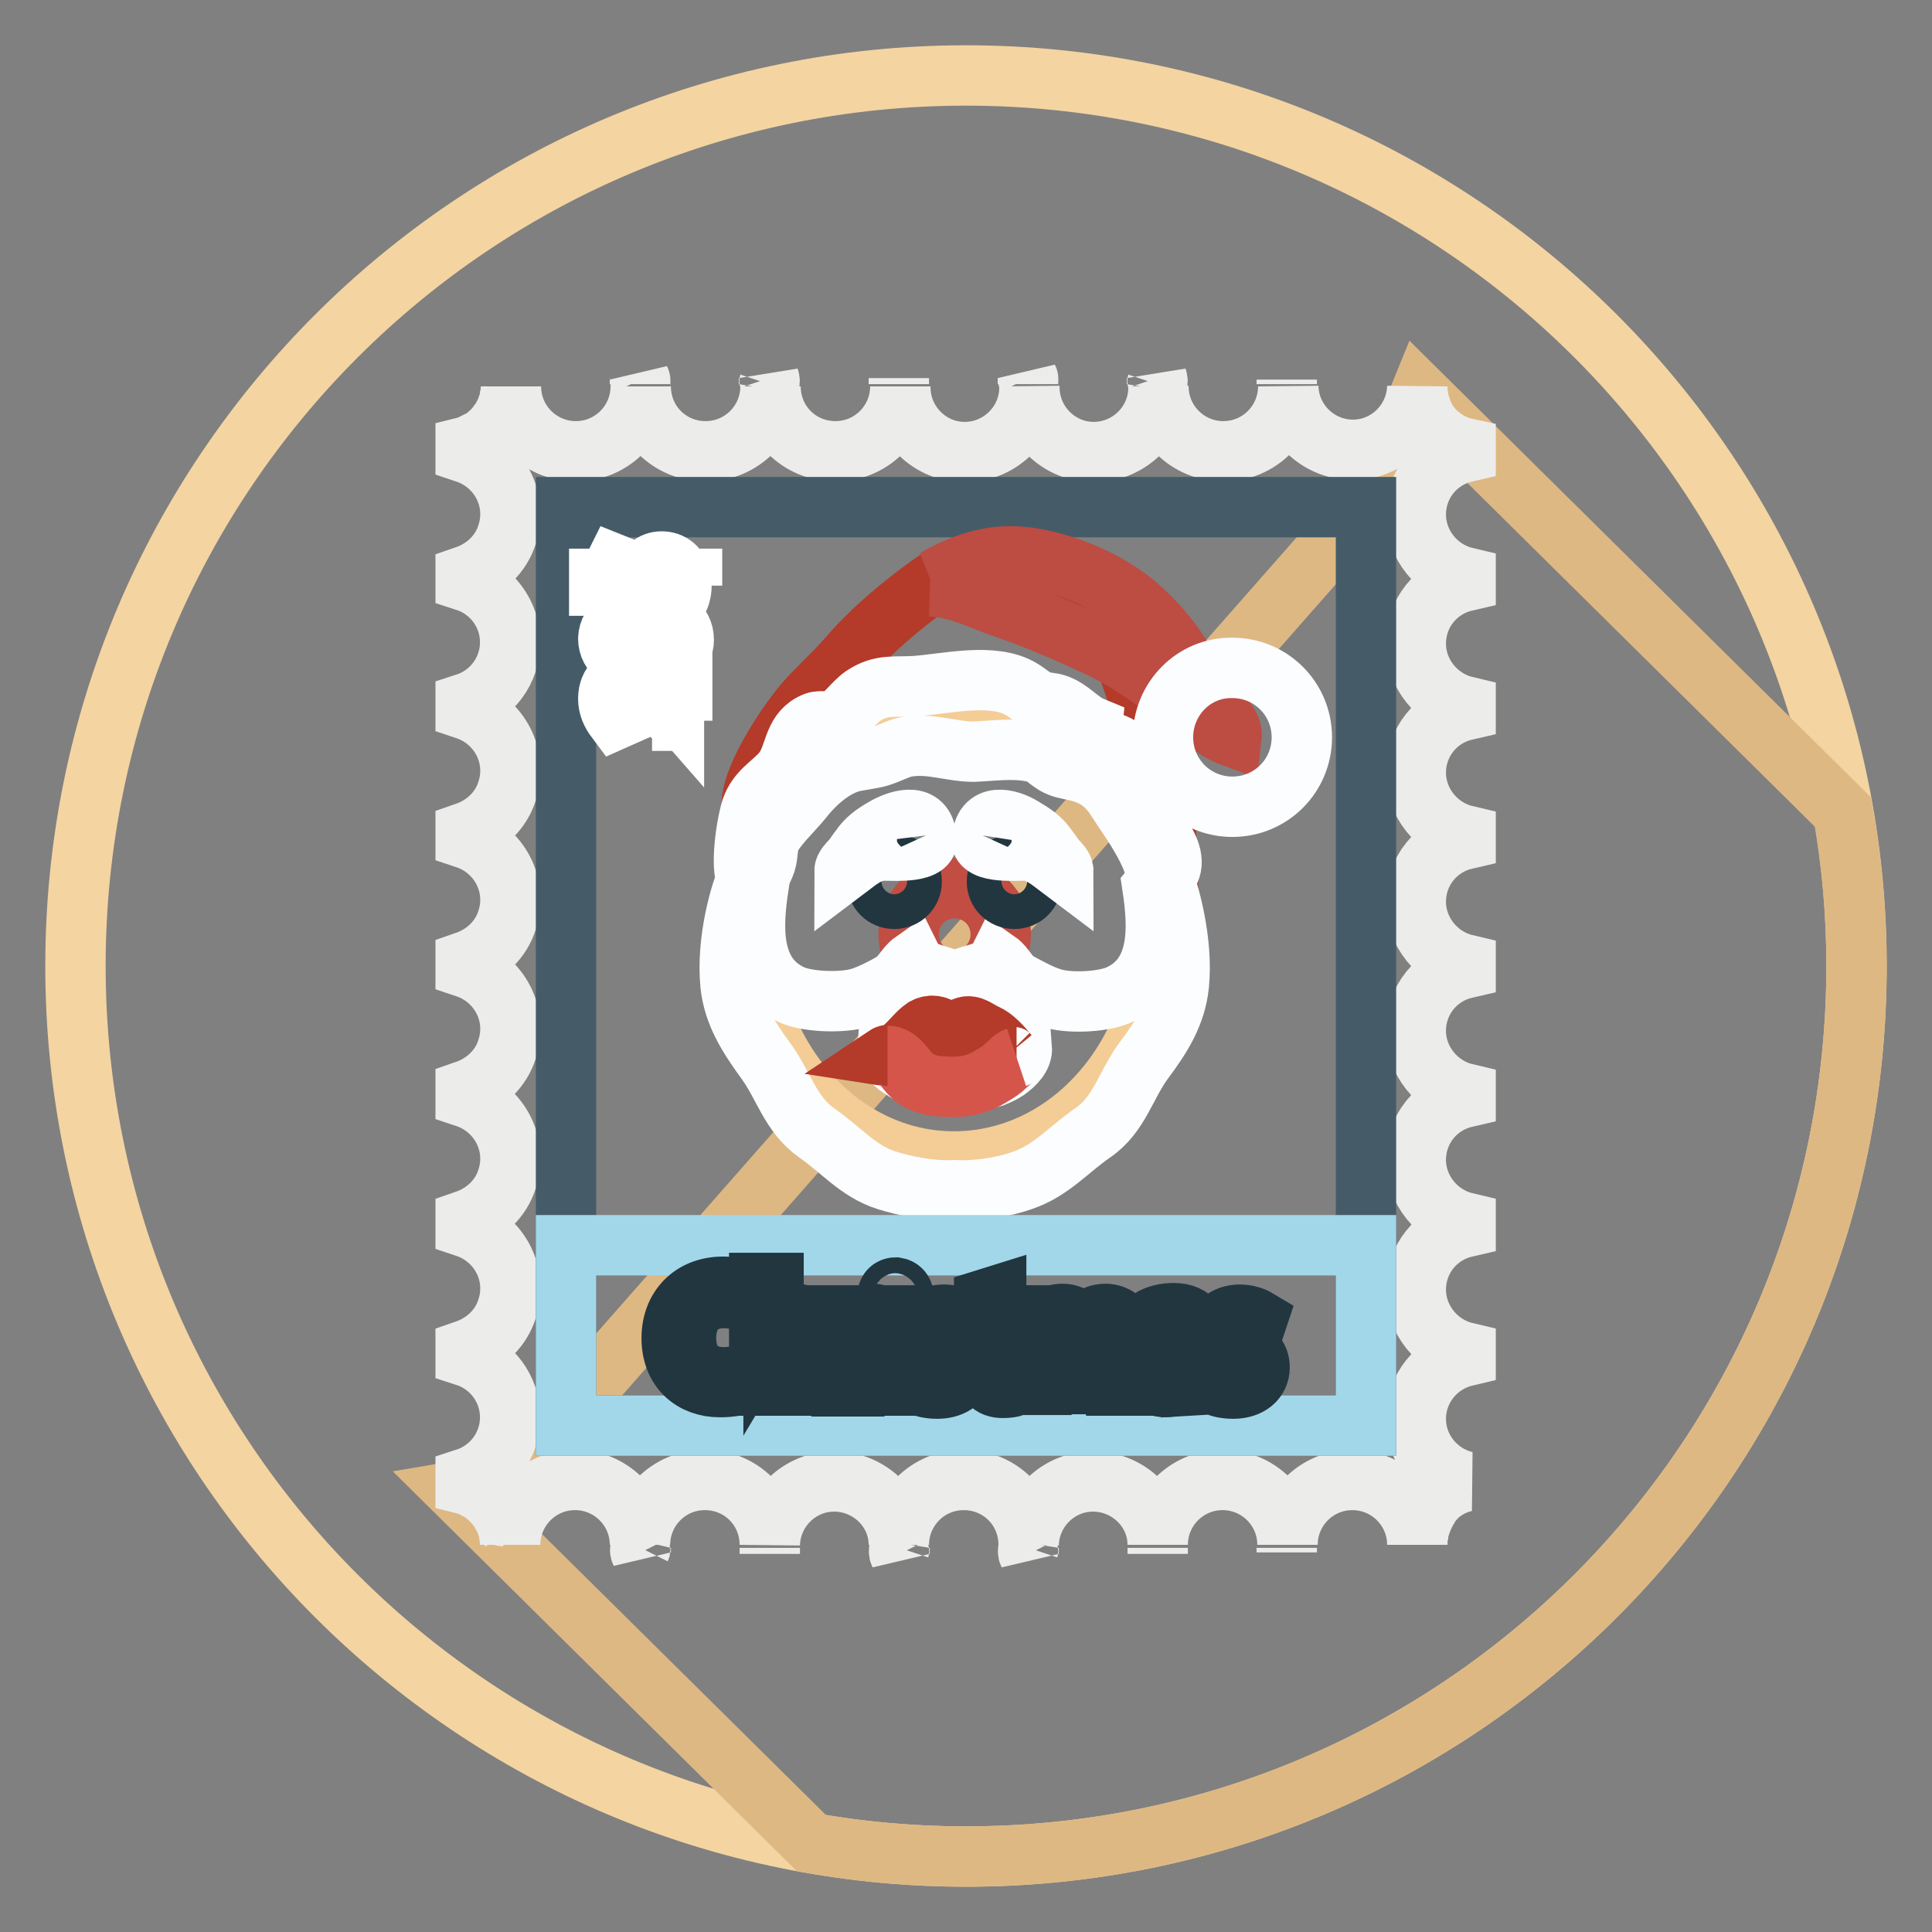
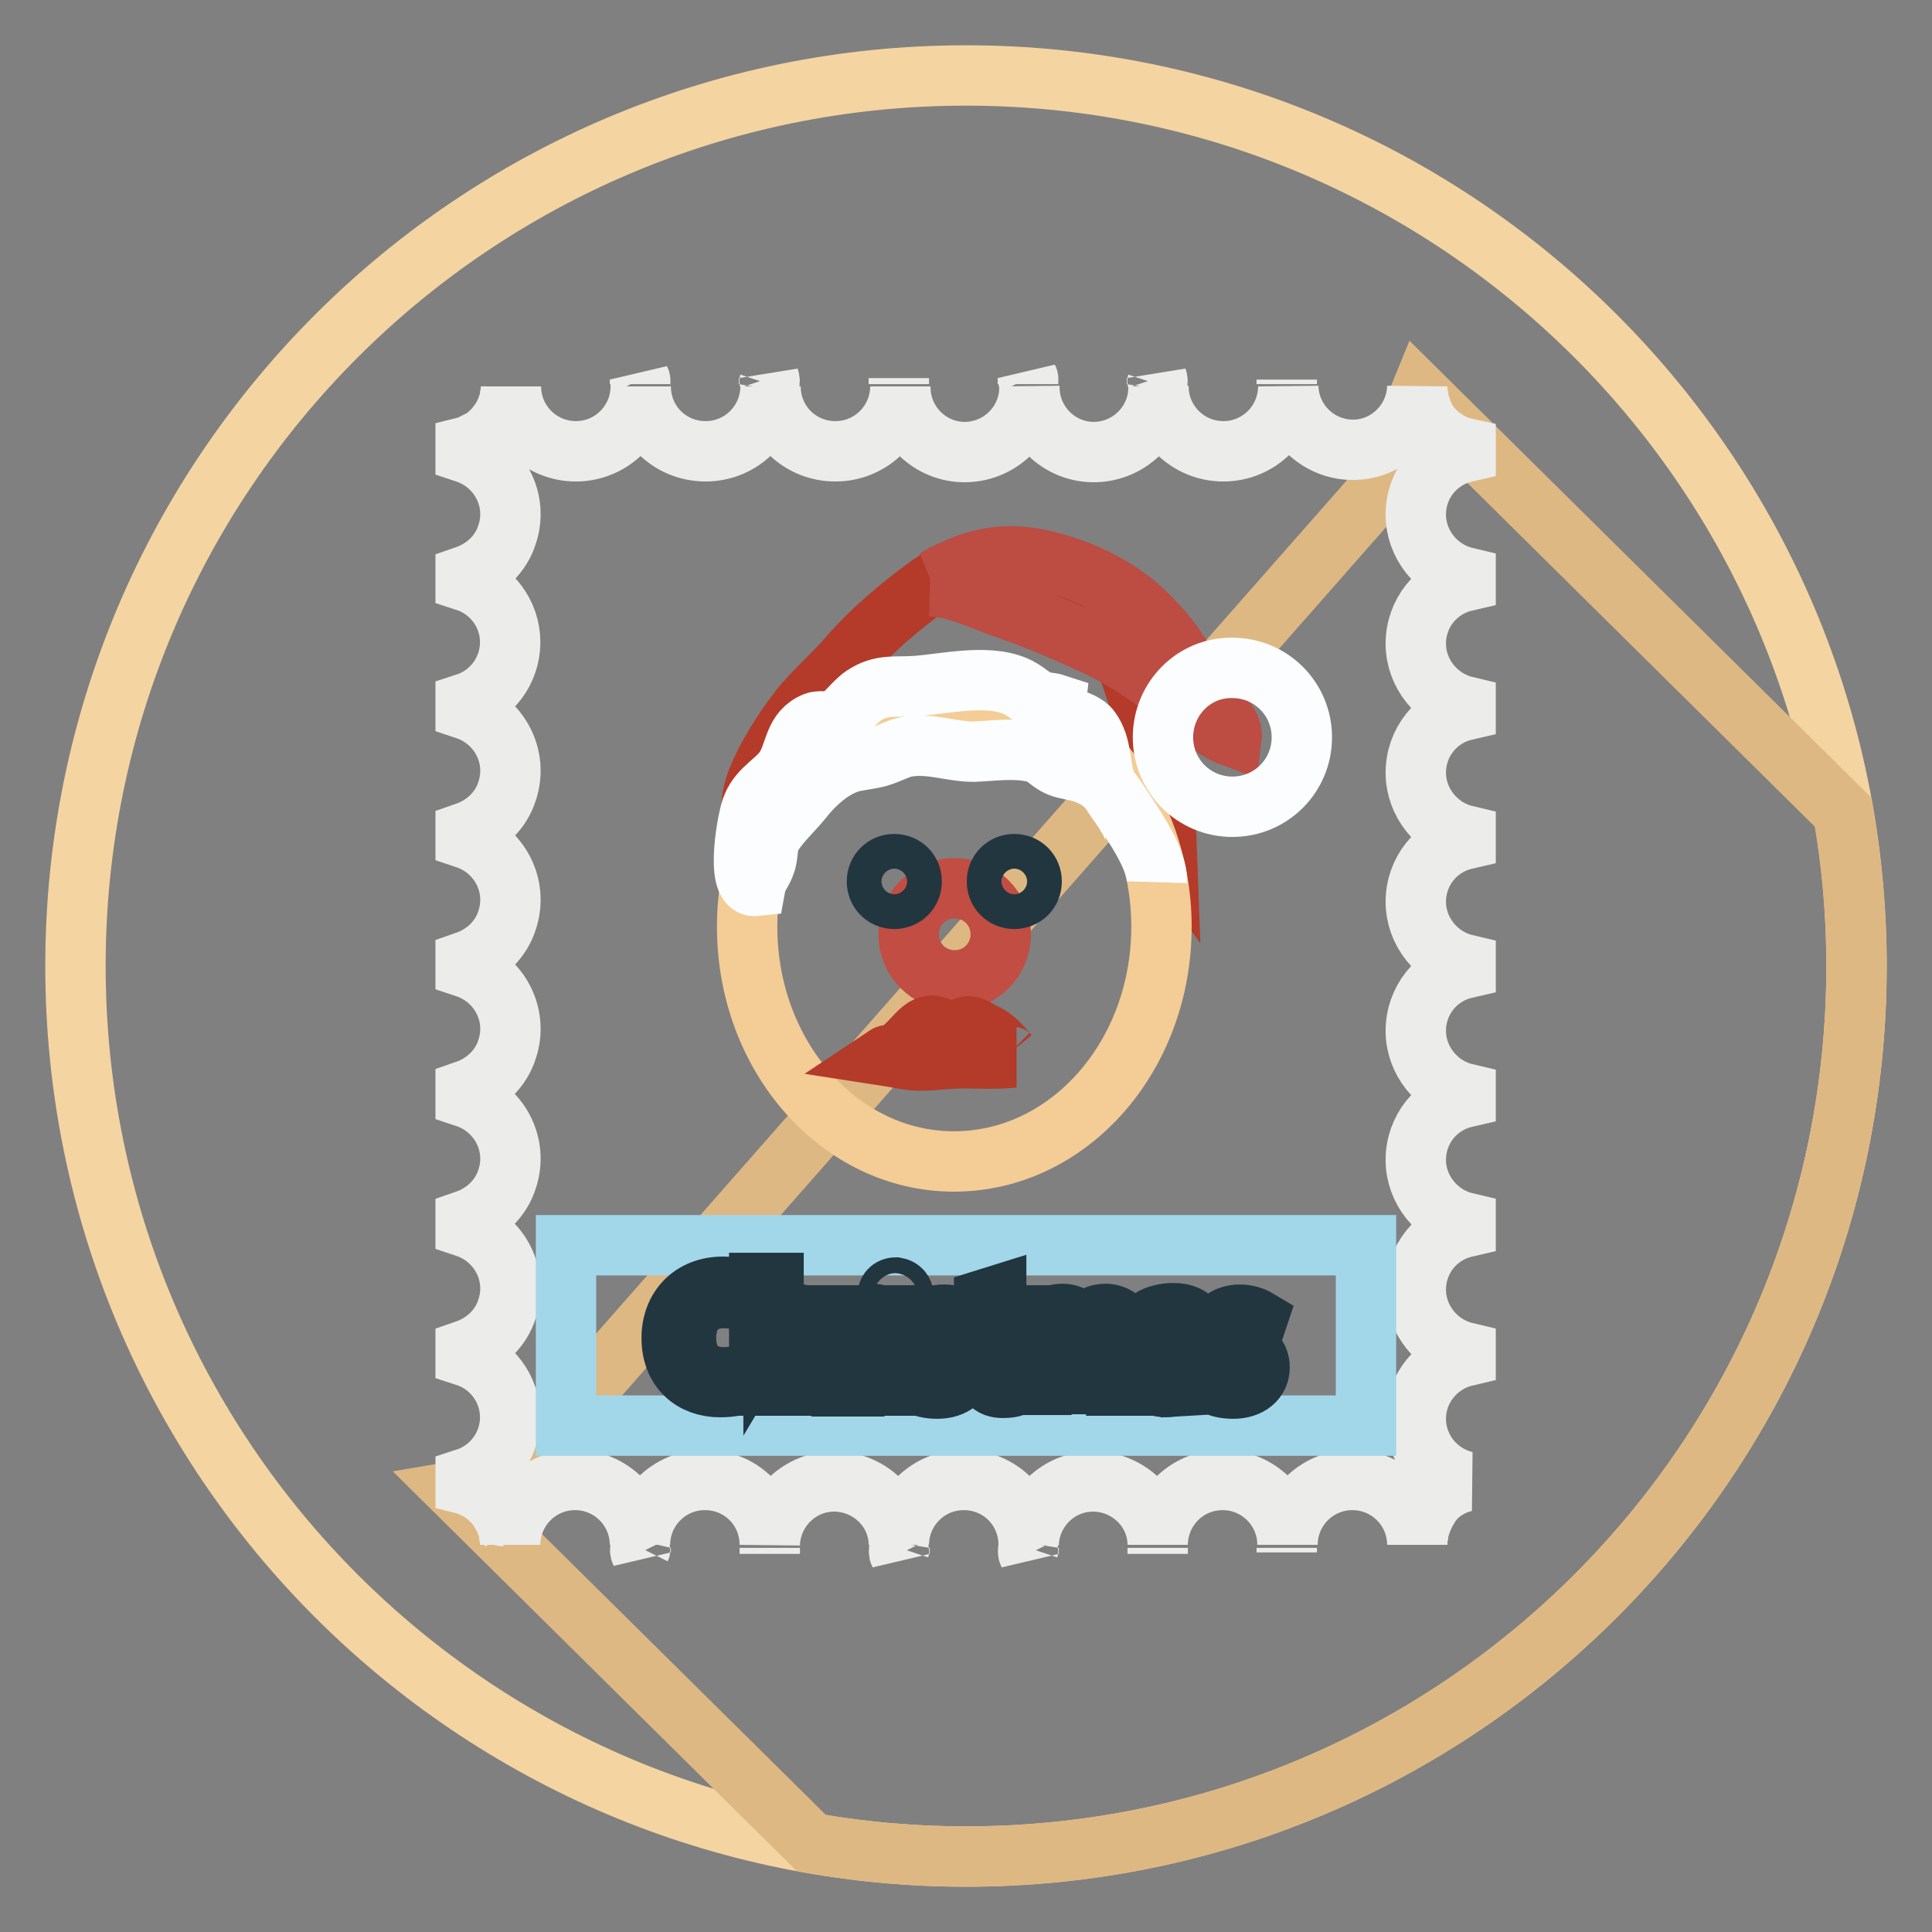
<svg xmlns="http://www.w3.org/2000/svg" version="1.1" x="0px" y="0px" viewBox="0 0 256 256" enable-background="new 0 0 256 256" xml:space="preserve">
  <rect x="0" y="0" width="256" height="256" fill="#808080" stroke="none" />
  <g>
    <path stroke-width="8" fill-opacity="0" stroke="#f4d4a1" d="M10,128c0,65.2,52.8,118,118,118c65.2,0,118-52.8,118-118c0-65.2-52.8-118-118-118C62.8,10,10,62.8,10,128z " />
    <path stroke-width="8" fill-opacity="0" stroke="#deb883" d="M188.2,52.2l-4.9,12L66.9,196.5l-6.5,1.1l47.1,46.6c6.7,1.2,13.5,1.8,20.5,1.8c65.2,0,118-52.8,118-118 c0-6.8-0.6-13.6-1.8-20.4L188.2,52.2z" />
    <path stroke-width="8" fill-opacity="0" stroke="#ececeb" d="M102,205.9c0-0.3,0-0.5,0-0.8C102,205.4,102,205.6,102,205.9L102,205.9z M119.2,205.9c0-0.3,0-0.6,0-0.8 C119.1,205.4,119.1,205.7,119.2,205.9L119.2,205.9z M136.3,205.9c0-0.3,0-0.6,0-0.8C136.2,205.4,136.2,205.7,136.3,205.9 L136.3,205.9L136.3,205.9z M84.9,205.7c0-0.2,0-0.4,0-0.6C84.8,205.3,84.8,205.5,84.9,205.7L84.9,205.7z M170.5,205.7 c0-0.2,0-0.4,0-0.6C170.5,205.3,170.5,205.5,170.5,205.7L170.5,205.7z M153.4,205.9c0-0.3,0-0.5,0-0.8 C153.4,205.4,153.4,205.6,153.4,205.9L153.4,205.9L153.4,205.9z M136.2,50.1c0,0.3,0,0.5,0,0.8C136.2,50.6,136.3,50.3,136.2,50.1 L136.2,50.1L136.2,50.1z M153.3,50.1c0,0.3,0,0.5,0,0.8C153.4,50.6,153.4,50.4,153.3,50.1L153.3,50.1L153.3,50.1z M170.5,50.3 c0,0.2,0,0.4,0,0.6C170.5,50.7,170.5,50.5,170.5,50.3L170.5,50.3L170.5,50.3z M84.8,50.3c0,0.2,0,0.4,0,0.6 C84.8,50.7,84.9,50.5,84.8,50.3L84.8,50.3z" />
    <path stroke-width="8" fill-opacity="0" stroke="#ececeb" d="M194.2,196.3c-3.8-0.9-6.6-4.3-6.6-8.3c0-4,2.8-7.4,6.6-8.3v-0.5c-3.8-0.9-6.6-4.4-6.6-8.3 c0-4,2.7-7.4,6.6-8.3V162c-3.8-0.9-6.6-4.4-6.6-8.3c0-4,2.7-7.4,6.6-8.3v-0.5c-3.8-0.9-6.6-4.4-6.6-8.3c0-4,2.7-7.4,6.6-8.3v-0.5 c-3.8-0.9-6.6-4.4-6.6-8.3c0-4,2.7-7.4,6.6-8.3v-0.5c-3.8-0.9-6.6-4.4-6.6-8.3c0-4,2.7-7.4,6.6-8.3v-0.5c-3.8-0.9-6.6-4.4-6.6-8.3 c0-4,2.7-7.4,6.6-8.3v-0.5c-3.8-0.9-6.6-4.4-6.6-8.3c0-4,2.7-7.4,6.6-8.3v-0.5c-1.4-0.3-2.6-1-3.7-1.9l-0.1-0.1 c-0.3-0.3-0.6-0.6-0.9-1c0,0,0,0,0,0c-0.3-0.3-0.5-0.7-0.7-1.1l0,0c-0.2-0.4-0.4-0.8-0.5-1.2l-0.1-0.2c-0.1-0.4-0.2-0.8-0.3-1.2 c0-0.1,0-0.1,0-0.2c-0.1-0.4-0.1-0.9-0.1-1.3v0c-0.1,4.7-4,8.5-8.7,8.4c-4.6-0.1-8.3-3.8-8.4-8.4c0,4.7-3.8,8.6-8.6,8.6 c-4.7,0-8.6-3.8-8.6-8.6c0.1,4.7-3.7,8.6-8.4,8.7s-8.6-3.7-8.7-8.4c0-0.1,0-0.2,0-0.3c0.1,4.7-3.7,8.6-8.4,8.7 c-4.7,0.1-8.6-3.7-8.7-8.4c0-0.1,0-0.2,0-0.3c0,4.7-3.8,8.6-8.6,8.6s-8.6-3.8-8.6-8.6c0,4.7-3.8,8.6-8.6,8.6s-8.6-3.8-8.6-8.6 c0,4.7-3.8,8.6-8.6,8.6c-4.7,0-8.6-3.8-8.6-8.6l0,0l0,0c0,0.4,0,0.8-0.1,1.2l0,0.3c-0.1,0.4-0.2,0.8-0.3,1.1c0,0.1,0,0.1-0.1,0.2 c-0.1,0.3-0.3,0.7-0.4,1c0,0,0,0.1-0.1,0.1c-0.2,0.4-0.5,0.8-0.8,1.2c-0.5,0.7-1.1,1.2-1.7,1.7l-0.1,0.1c-0.3,0.2-0.7,0.5-1.1,0.6 l-0.1,0c-0.4,0.2-0.8,0.4-1.2,0.5h0v0.8c4.5,1.5,7,6.3,5.5,10.8c-0.8,2.6-2.9,4.6-5.5,5.5V77c3.4,1.1,5.9,4.3,5.9,8.1 s-2.5,7-5.9,8.1v0.8c4.5,1.5,7,6.3,5.5,10.8c-0.8,2.6-2.9,4.6-5.5,5.5v0.8c4.5,1.5,7,6.3,5.5,10.8c-0.8,2.6-2.9,4.6-5.5,5.5v0.8 c4.5,1.5,7,6.3,5.5,10.8c-0.8,2.6-2.9,4.6-5.5,5.5v0.9c4.5,1.5,7,6.3,5.5,10.8c-0.8,2.6-2.9,4.6-5.5,5.5v0.9 c4.5,1.5,7,6.3,5.5,10.8c-0.8,2.6-2.9,4.6-5.5,5.5v0.8c3.4,1.1,5.9,4.3,5.9,8.1s-2.5,7-5.9,8.1v0.8c0.4,0.1,0.8,0.3,1.2,0.5l0.1,0 c0.4,0.2,0.7,0.4,1,0.6l0.1,0.1c1,0.8,1.9,1.7,2.5,2.9c0,0,0,0.1,0.1,0.1c0.2,0.3,0.3,0.7,0.4,1c0,0.1,0,0.1,0.1,0.2 c0.1,0.4,0.2,0.8,0.3,1.1c0,0.1,0,0.2,0,0.3c0.1,0.4,0.1,0.8,0.1,1.2l0,0c0-4.7,3.8-8.6,8.6-8.6c4.7,0,8.6,3.8,8.6,8.6 c0-4.7,3.8-8.6,8.6-8.6s8.6,3.8,8.6,8.6c0.1-4.7,4-8.5,8.7-8.4c4.6,0.1,8.4,3.8,8.4,8.4c0-4.7,3.8-8.6,8.6-8.6s8.6,3.8,8.6,8.6 c0.1-4.7,4-8.5,8.7-8.4c4.6,0.1,8.4,3.8,8.4,8.4c0-4.7,3.8-8.6,8.6-8.6c4.7,0,8.6,3.8,8.6,8.6l0,0c0-4.7,3.8-8.6,8.6-8.6 c4.7,0,8.6,3.8,8.6,8.6v0c0-0.4,0-0.9,0.1-1.3l0-0.2c0.2-0.9,0.5-1.8,0.9-2.6c0,0,0,0,0-0.1c0.2-0.4,0.5-0.7,0.7-1.1c0,0,0,0,0-0.1 c0.3-0.3,0.6-0.7,0.9-1l0.1-0.1c1-0.9,2.3-1.6,3.7-1.9l0,0V196.3L194.2,196.3z" />
    <path stroke-width="8" fill-opacity="0" stroke="#ececeb" d="M101.9,50.1c0,0.3,0,0.5,0,0.8C102,50.6,102,50.4,101.9,50.1L101.9,50.1z M119.1,50.1c0,0.3,0,0.5,0,0.8 C119.1,50.6,119.1,50.3,119.1,50.1L119.1,50.1z" />
-     <path stroke-width="8" fill-opacity="0" stroke="#455c68" d="M75,67.2H181v121.7H75V67.2z" />
    <path stroke-width="8" fill-opacity="0" stroke="#b43a29" d="M99.6,106.7c0-4.1,5.2-11.4,6.9-13.4c1.7-2,4.1-4.1,5.9-6.2c2.9-3.4,6.9-6.8,10.8-9.6 c3.9-2.8,10.1-3.7,15-1.8c2.4,0.9,5.2,1.8,6.6,3.5c1.6,2,2.9,4.7,3.8,7c1.7,4.2,3,8.7,4.2,13.1c0.8,2.8,1.7,9.8,1.8,12.7 c-4.7-6.5-6.7-8.5-8.1-9.9c-3.4-3.1-6.4-4.4-11.8-5.2c-10.2-1.5-22.7,1.3-31.5,5.9" />
    <path stroke-width="8" fill-opacity="0" stroke="#bd4c43" d="M123.2,77.7c3.8,0.1,6.9,1.9,10,2.9c4.1,1.4,8.2,3.2,11.9,4.9c3.9,1.8,7.3,4.2,10.5,6.6 c2.4,1.7,4.6,4.4,7.6,5.5c0.2-1.7-2.2-3.7-3.2-5c-1-1.3-1.9-2.8-2.7-4.2c-1.7-3.2-4.1-6-6.9-8.4c-3.1-2.5-7.1-4.5-11.5-5.6 c-5.5-1.4-9.5-0.6-14.4,2c-0.5,0.3-0.6,0.5-1.1,0.7" />
    <path stroke-width="8" fill-opacity="0" stroke="#f4cc95" d="M99,122.8c0,17.2,12.3,31.1,27.4,31.1c15.2,0,27.5-13.9,27.5-31.1c0,0,0,0,0,0c0-17.2-12.3-31.1-27.5-31.1 C111.3,91.7,99,105.7,99,122.8L99,122.8z" />
    <path stroke-width="8" fill-opacity="0" stroke="#c14d43" d="M120.4,123.8c0,3.4,2.7,6.1,6.1,6.1c3.4,0,6.1-2.7,6.1-6.1c0-3.4-2.7-6.1-6.1-6.1 C123.1,117.7,120.4,120.4,120.4,123.8C120.4,123.8,120.4,123.8,120.4,123.8z" />
-     <path stroke-width="8" fill-opacity="0" stroke="#fbfdff" d="M96.8,130.5c0.4,3.8,2.3,6.8,4.7,10.1c2.4,3.3,3.2,7,6.7,9.5c3.2,2.2,5.5,5.1,9.3,6.3 c2.2,0.7,5.9,1.5,9,1.3c3.1,0.2,6.8-0.5,9-1.3c3.8-1.3,6.1-4.1,9.3-6.3c3.5-2.4,4.3-6.2,6.7-9.5c2.4-3.2,4.3-6.2,4.7-10.1 c0.6-5.9-1.4-12.6-2.2-14.6l-1.3,1.6c0.8,5.3,1.2,11.9-4.6,14.4c-2.2,0.9-6.7,1.1-8.9,0.3c-1.3-0.4-3.3-1.5-4.4-2.1 c-1.2-0.7-1.6-2-2.6-2.7c-0.9,1.8-4.4,1.6-5.6,2.9c-1.3-1.2-4.7-1.1-5.6-2.9c-1,0.7-1.4,1.9-2.6,2.7c-1.1,0.7-3.1,1.7-4.4,2.1 c-2.2,0.7-6.7,0.6-8.9-0.3c-5.8-2.5-5.4-9.1-4.6-14.4l-1.3-1.6C98.2,117.8,96.2,124.6,96.8,130.5z M117.6,138.8 c1.7-0.7,3.3-1.7,4.8-2.7c1.1-0.8,3.5-2,4.1-3.1l0-0.1c0,0,0,0,0,0.1c0.6,1.1,3,2.3,4.1,3.1c1.5,1.1,3.1,2,4.8,2.7 c0.1,1.2-0.9,2.2-2,3l0,0c-0.6,0.4-1.3,0.7-1.8,0.9c-0.7,0.2-1.4,0.3-1.9,0.3c-1,0.1-2,0.2-3.1,0.2c-1.1,0-2.2-0.1-3.1-0.2 c-0.6,0-1.2-0.1-1.9-0.3c-0.6-0.2-1.3-0.5-1.8-0.9l0,0C118.5,141.1,117.5,140,117.6,138.8L117.6,138.8z" />
    <path stroke-width="8" fill-opacity="0" stroke="#b43a29" d="M133.6,139.7c-0.9-1.1-1.9-2.2-3-2.7c-1-0.4-1.8-1.3-2.8-0.9c-0.5,0.2-0.9,0.8-1.3,1 c-0.5,0.2-0.9-0.1-1.3-0.5c-0.9-0.7-1.8-0.9-2.7-0.4c-0.9,0.6-1.7,1.7-2.6,2.5c-0.4,0.4-0.8,0.7-1.3,0.9c-0.4,0.2-0.9,0.1-1.2,0.3 c1.3,0.2,2.5,0.5,3.8,0.6c1.5,0.1,3-0.1,4.4-0.2c2.6-0.2,5.2,0.1,7.8-0.1c0.4,0,0.9-0.1,1.3-0.1C134.3,140.1,134,140.1,133.6,139.7 " />
-     <path stroke-width="8" fill-opacity="0" stroke="#d5554b" d="M134.7,140.1c-0.6,0.2-0.9,0.7-1.4,1.1c-0.5,0.5-1.1,0.9-1.8,1.3c-1.1,0.7-2.3,1.2-3.6,1.4 c-1.2,0.2-2.7,0.1-3.9,0c-0.9-0.1-2.3-0.6-3-1.2c-1.1-1-1.9-2.8-3.4-2.8" />
    <path stroke-width="8" fill-opacity="0" stroke="#223640" d="M116.2,116.8c0,1.3,1,2.3,2.3,2.3c1.3,0,2.3-1,2.3-2.3c0,0,0,0,0,0c0-1.3-1-2.3-2.3-2.3 S116.2,115.5,116.2,116.8C116.2,116.8,116.2,116.8,116.2,116.8z" />
    <path stroke-width="8" fill-opacity="0" stroke="#223640" d="M132.1,116.8c0,1.3,1,2.3,2.3,2.3c1.3,0,2.3-1,2.3-2.3c0-1.3-1-2.3-2.3-2.3 C133.1,114.5,132.1,115.5,132.1,116.8z" />
-     <path stroke-width="8" fill-opacity="0" stroke="#fbfdff" d="M130.2,110.7c-1.1,2.4,4.3,2,5.4,2c2.2,0,3.7,1.5,5.3,2.7c0-0.5-0.6-1.1-1-1.5c-0.4-0.5-0.7-1-1.1-1.5 c-0.8-1.2-1.8-1.9-3-2.6C134.2,108.7,130.7,107.5,130.2,110.7 M122.7,110.7c1.1,2.4-4.3,2-5.5,2c-2.2,0-3.7,1.5-5.3,2.7 c0-0.5,0.6-1.1,1-1.5c0.4-0.5,0.7-1,1.1-1.5c0.8-1.2,1.8-1.9,3-2.6C118.8,108.7,122.3,107.5,122.7,110.7" />
-     <path stroke-width="8" fill-opacity="0" stroke="#fbfdff" d="M153.3,116.9c0.1-3.4-3.7-8.4-5.5-11.2c-1.3-2-3-3.1-5.4-3.6c-1.3-0.3-1.7-0.3-2.6-0.8 c-1.2-0.7-1.6-1.5-3.1-1.7c-2.5-0.5-5.2-0.1-7.7,0c-2.8,0-5.6-1.1-8.5-0.7c-1,0.1-2,0.6-3,1c-1.5,0.6-2.2,0.6-3.8,0.9 c-2.9,0.4-5.6,2.8-7.4,5.1c-1.2,1.5-3.7,3.8-4.3,5.4c-0.4,1.2-0.2,2.3-0.7,3.4c-0.4,1-1,1.6-1.2,2.7c-2.8,0.3-1-9.4-0.4-10.6 c1-2.4,3.3-3.3,4.4-5.1c1.3-2.1,1.1-4.9,3.9-6c0.8-0.3,2,0.1,2.7-0.2c1.2-0.6,2.5-2.5,3.7-3.3c2.4-1.6,4.2-1.1,7-1.3 c4-0.3,10.2-1.8,13.9,0.4c1,0.6,1.3,1,2.3,1.5c0.6,0.3,1.7,0.3,2.3,0.5c1.9,0.6,3.1,2.3,4.8,3c-0.2,1.9,3.5,1.8,4.6,3.4 c1.5,2.1,1.2,4.5,1.9,6.7c0.8,2.6,6.5,7.3,2.8,10.2" />
+     <path stroke-width="8" fill-opacity="0" stroke="#fbfdff" d="M153.3,116.9c0.1-3.4-3.7-8.4-5.5-11.2c-1.3-2-3-3.1-5.4-3.6c-1.3-0.3-1.7-0.3-2.6-0.8 c-1.2-0.7-1.6-1.5-3.1-1.7c-2.5-0.5-5.2-0.1-7.7,0c-2.8,0-5.6-1.1-8.5-0.7c-1,0.1-2,0.6-3,1c-1.5,0.6-2.2,0.6-3.8,0.9 c-2.9,0.4-5.6,2.8-7.4,5.1c-1.2,1.5-3.7,3.8-4.3,5.4c-0.4,1.2-0.2,2.3-0.7,3.4c-0.4,1-1,1.6-1.2,2.7c-2.8,0.3-1-9.4-0.4-10.6 c1-2.4,3.3-3.3,4.4-5.1c1.3-2.1,1.1-4.9,3.9-6c0.8-0.3,2,0.1,2.7-0.2c1.2-0.6,2.5-2.5,3.7-3.3c2.4-1.6,4.2-1.1,7-1.3 c4-0.3,10.2-1.8,13.9,0.4c1,0.6,1.3,1,2.3,1.5c0.6,0.3,1.7,0.3,2.3,0.5c-0.2,1.9,3.5,1.8,4.6,3.4 c1.5,2.1,1.2,4.5,1.9,6.7c0.8,2.6,6.5,7.3,2.8,10.2" />
    <path stroke-width="8" fill-opacity="0" stroke="#fbfdff" d="M154.1,97.7c0,5.1,4.1,9.2,9.2,9.2c5.1,0,9.2-4.1,9.2-9.2c0,0,0,0,0,0c0-5.1-4.1-9.2-9.2-9.2 C158.2,88.4,154.1,92.6,154.1,97.7C154.1,97.6,154.1,97.7,154.1,97.7z" />
    <path stroke-width="8" fill-opacity="0" stroke="#a2d7ea" d="M75,165H181v23.9H75V165z" />
-     <path stroke-width="8" fill-opacity="0" stroke="#ffffff" d="M90.5,95.5h-0.8l-1-1c-2.3-2.5-3.6-3.6-5.1-3.6c-1,0-1.9,0.5-1.9,1.9c0,0.9,0.4,1.6,0.8,2.1l-0.9,0.4 c-0.6-0.8-1-1.7-1-2.7c0-2.1,1.4-3,2.8-3c1.8,0,3.2,1.3,5.2,3.3l0.7,0.8h0v-4.3h1.1V95.5z M85.5,81.4c3.3,0,5.1,1.2,5.1,3.4 c0,1.9-1.8,3.2-5,3.2c-3.2,0-5-1.4-5-3.4C80.7,82.6,82.5,81.4,85.5,81.4L85.5,81.4z M85.7,86.7c2.5,0,3.9-0.8,3.9-2 c0-1.3-1.6-2-4-2c-2.4,0-3.9,0.6-3.9,2C81.7,85.8,83.1,86.7,85.7,86.7z M91.8,77.6h-1.5c0,0.9-0.3,1.8-0.7,2.3l-1-0.4 c0.4-0.5,0.6-1.3,0.6-2.1c0-1.1-0.6-1.8-1.5-1.8c-0.8,0-1.3,0.6-1.8,1.7c-0.6,1.5-1.3,2.5-2.6,2.5c-1.2,0-2.2-0.9-2.4-2.2h-1.5 v-0.9H81c0-0.9,0.3-1.5,0.5-1.9l1,0.4C82.3,75.4,82,76,82,76.9c0,1.1,0.7,1.6,1.3,1.6c0.8,0,1.2-0.5,1.7-1.8 c0.6-1.5,1.4-2.3,2.7-2.3c1.2,0,2.3,0.8,2.5,2.3h1.5V77.6z" />
    <path stroke-width="8" fill-opacity="0" stroke="#223640" d="M98.8,183.2c-0.6,0.3-1.8,0.6-3.4,0.6c-3.6,0-6.4-2.3-6.4-6.5c0-4,2.7-6.8,6.8-6.8c1.6,0,2.6,0.3,3.1,0.6 l-0.4,1.4c-0.6-0.3-1.5-0.5-2.6-0.5c-3,0-5,1.9-5,5.3c0,3.2,1.8,5.2,5,5.2c1,0,2.1-0.2,2.7-0.5L98.8,183.2z M100.8,170h1.7v5.8h0 c0.3-0.5,0.7-0.9,1.2-1.2c0.5-0.3,1.1-0.5,1.7-0.5c1.2,0,3.2,0.8,3.2,4v5.5h-1.7v-5.3c0-1.5-0.6-2.8-2.2-2.8c-1.1,0-2,0.8-2.3,1.7 c-0.1,0.2-0.1,0.5-0.1,0.8v5.6h-1.7V170z M111.5,177.2c0-1.1,0-2-0.1-2.9h1.5l0.1,1.8h0.1c0.4-1.2,1.4-2,2.6-2c0.2,0,0.3,0,0.5,0.1 v1.6c-0.2,0-0.4-0.1-0.6-0.1c-1.2,0-2,0.9-2.3,2.2c0,0.3-0.1,0.5-0.1,0.8v5h-1.7L111.5,177.2L111.5,177.2z M119.7,171.7 c0,0.6-0.4,1-1.1,1c-0.6,0-1-0.4-1-1c0,0,0,0,0,0c0-0.6,0.4-1.1,1.1-1.1C119.3,170.7,119.7,171.1,119.7,171.7z M117.9,183.6v-9.3 h1.7v9.3H117.9z M122.1,181.9c0.5,0.3,1.4,0.7,2.2,0.7c1.2,0,1.8-0.6,1.8-1.4c0-0.8-0.5-1.2-1.7-1.7c-1.7-0.6-2.5-1.5-2.5-2.6 c0-1.5,1.2-2.7,3.2-2.7c0.9,0,1.8,0.3,2.3,0.6l-0.4,1.2c-0.6-0.4-1.2-0.5-1.9-0.5c-1,0-1.6,0.6-1.6,1.3c0,0.8,0.6,1.1,1.8,1.6 c1.6,0.6,2.4,1.4,2.4,2.8c0,1.6-1.3,2.8-3.5,2.8c-1,0-2-0.2-2.6-0.6L122.1,181.9L122.1,181.9z M132,171.7v2.7h2.4v1.3H132v5 c0,1.2,0.3,1.8,1.3,1.8c0.3,0,0.7,0,1-0.1l0.1,1.3c-0.3,0.1-0.8,0.2-1.5,0.2c-0.8,0-1.4-0.2-1.8-0.7c-0.5-0.5-0.7-1.3-0.7-2.4v-5.1 h-1.4v-1.3h1.4v-2.2L132,171.7L132,171.7z M136.3,176.8c0-1,0-1.7-0.1-2.5h1.5l0.1,1.5h0.1c0.5-0.9,1.4-1.7,2.9-1.7 c1.3,0,2.2,0.8,2.6,1.9h0c0.3-0.5,0.7-0.9,1-1.2c0.6-0.4,1.2-0.7,2.1-0.7c1.2,0,3.1,0.8,3.1,4v5.5h-1.7v-5.3c0-1.8-0.7-2.9-2-2.9 c-1,0-1.7,0.7-2,1.5c-0.1,0.3-0.1,0.6-0.1,0.8v5.7h-1.7V178c0-1.5-0.7-2.6-1.9-2.6c-1.1,0-1.8,0.8-2.1,1.7 c-0.1,0.3-0.1,0.5-0.1,0.8v5.6h-1.6V176.8z M157.5,183.6l-0.1-1.2h-0.1c-0.5,0.7-1.5,1.4-2.8,1.4c-1.9,0-2.8-1.3-2.8-2.7 c0-2.2,2-3.5,5.6-3.5v-0.2c0-0.8-0.2-2.2-2.1-2.2c-0.9,0-1.8,0.3-2.4,0.7l-0.4-1.1c0.8-0.5,1.9-0.8,3.1-0.8c2.8,0,3.5,1.9,3.5,3.8 v3.5c0,0.8,0,1.6,0.2,2.2L157.5,183.6L157.5,183.6z M157.2,178.9c-1.8,0-3.9,0.3-3.9,2.1c0,1.1,0.7,1.6,1.6,1.6 c1.2,0,2-0.8,2.2-1.6c0.1-0.2,0.1-0.4,0.1-0.5V178.9z M161.3,181.9c0.5,0.3,1.4,0.7,2.2,0.7c1.2,0,1.8-0.6,1.8-1.4 c0-0.8-0.5-1.2-1.7-1.7c-1.7-0.6-2.5-1.5-2.5-2.6c0-1.5,1.2-2.7,3.2-2.7c0.9,0,1.8,0.3,2.3,0.6l-0.4,1.2c-0.6-0.4-1.2-0.5-1.9-0.5 c-1,0-1.6,0.6-1.6,1.3c0,0.8,0.6,1.1,1.8,1.6c1.6,0.6,2.4,1.4,2.4,2.8c0,1.6-1.3,2.8-3.5,2.8c-1,0-2-0.2-2.6-0.6L161.3,181.9 L161.3,181.9z" />
  </g>
</svg>